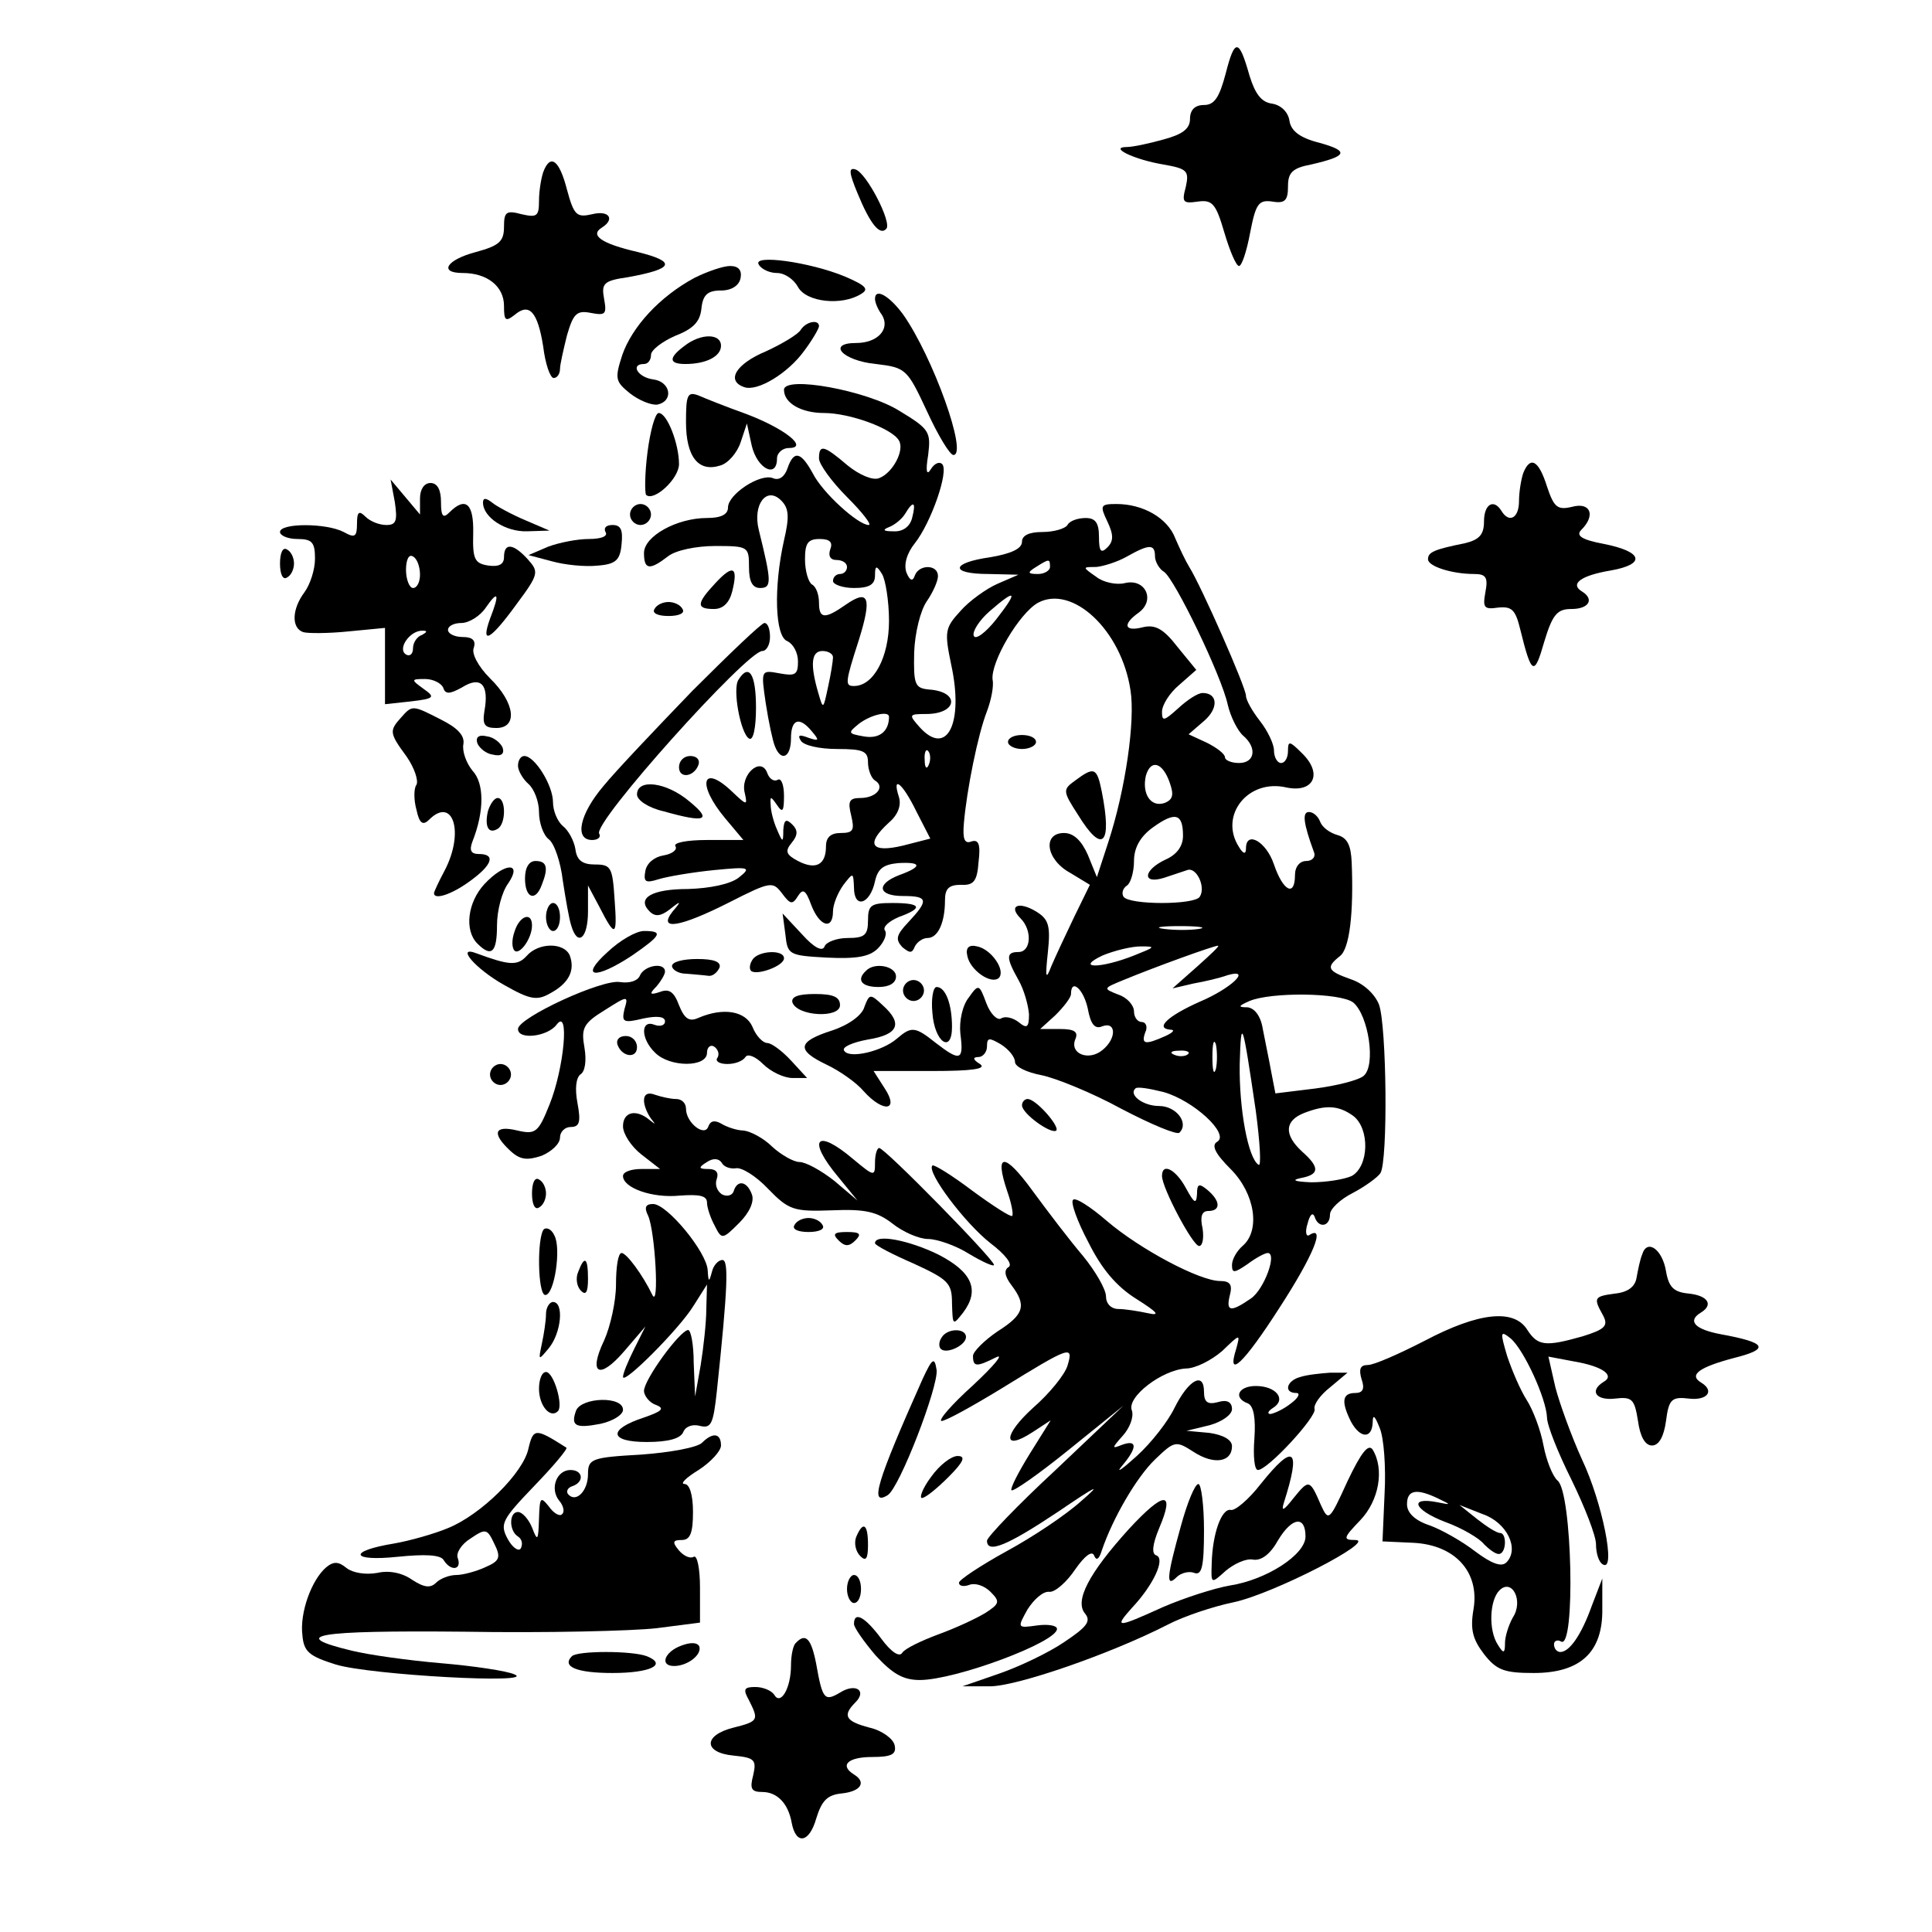
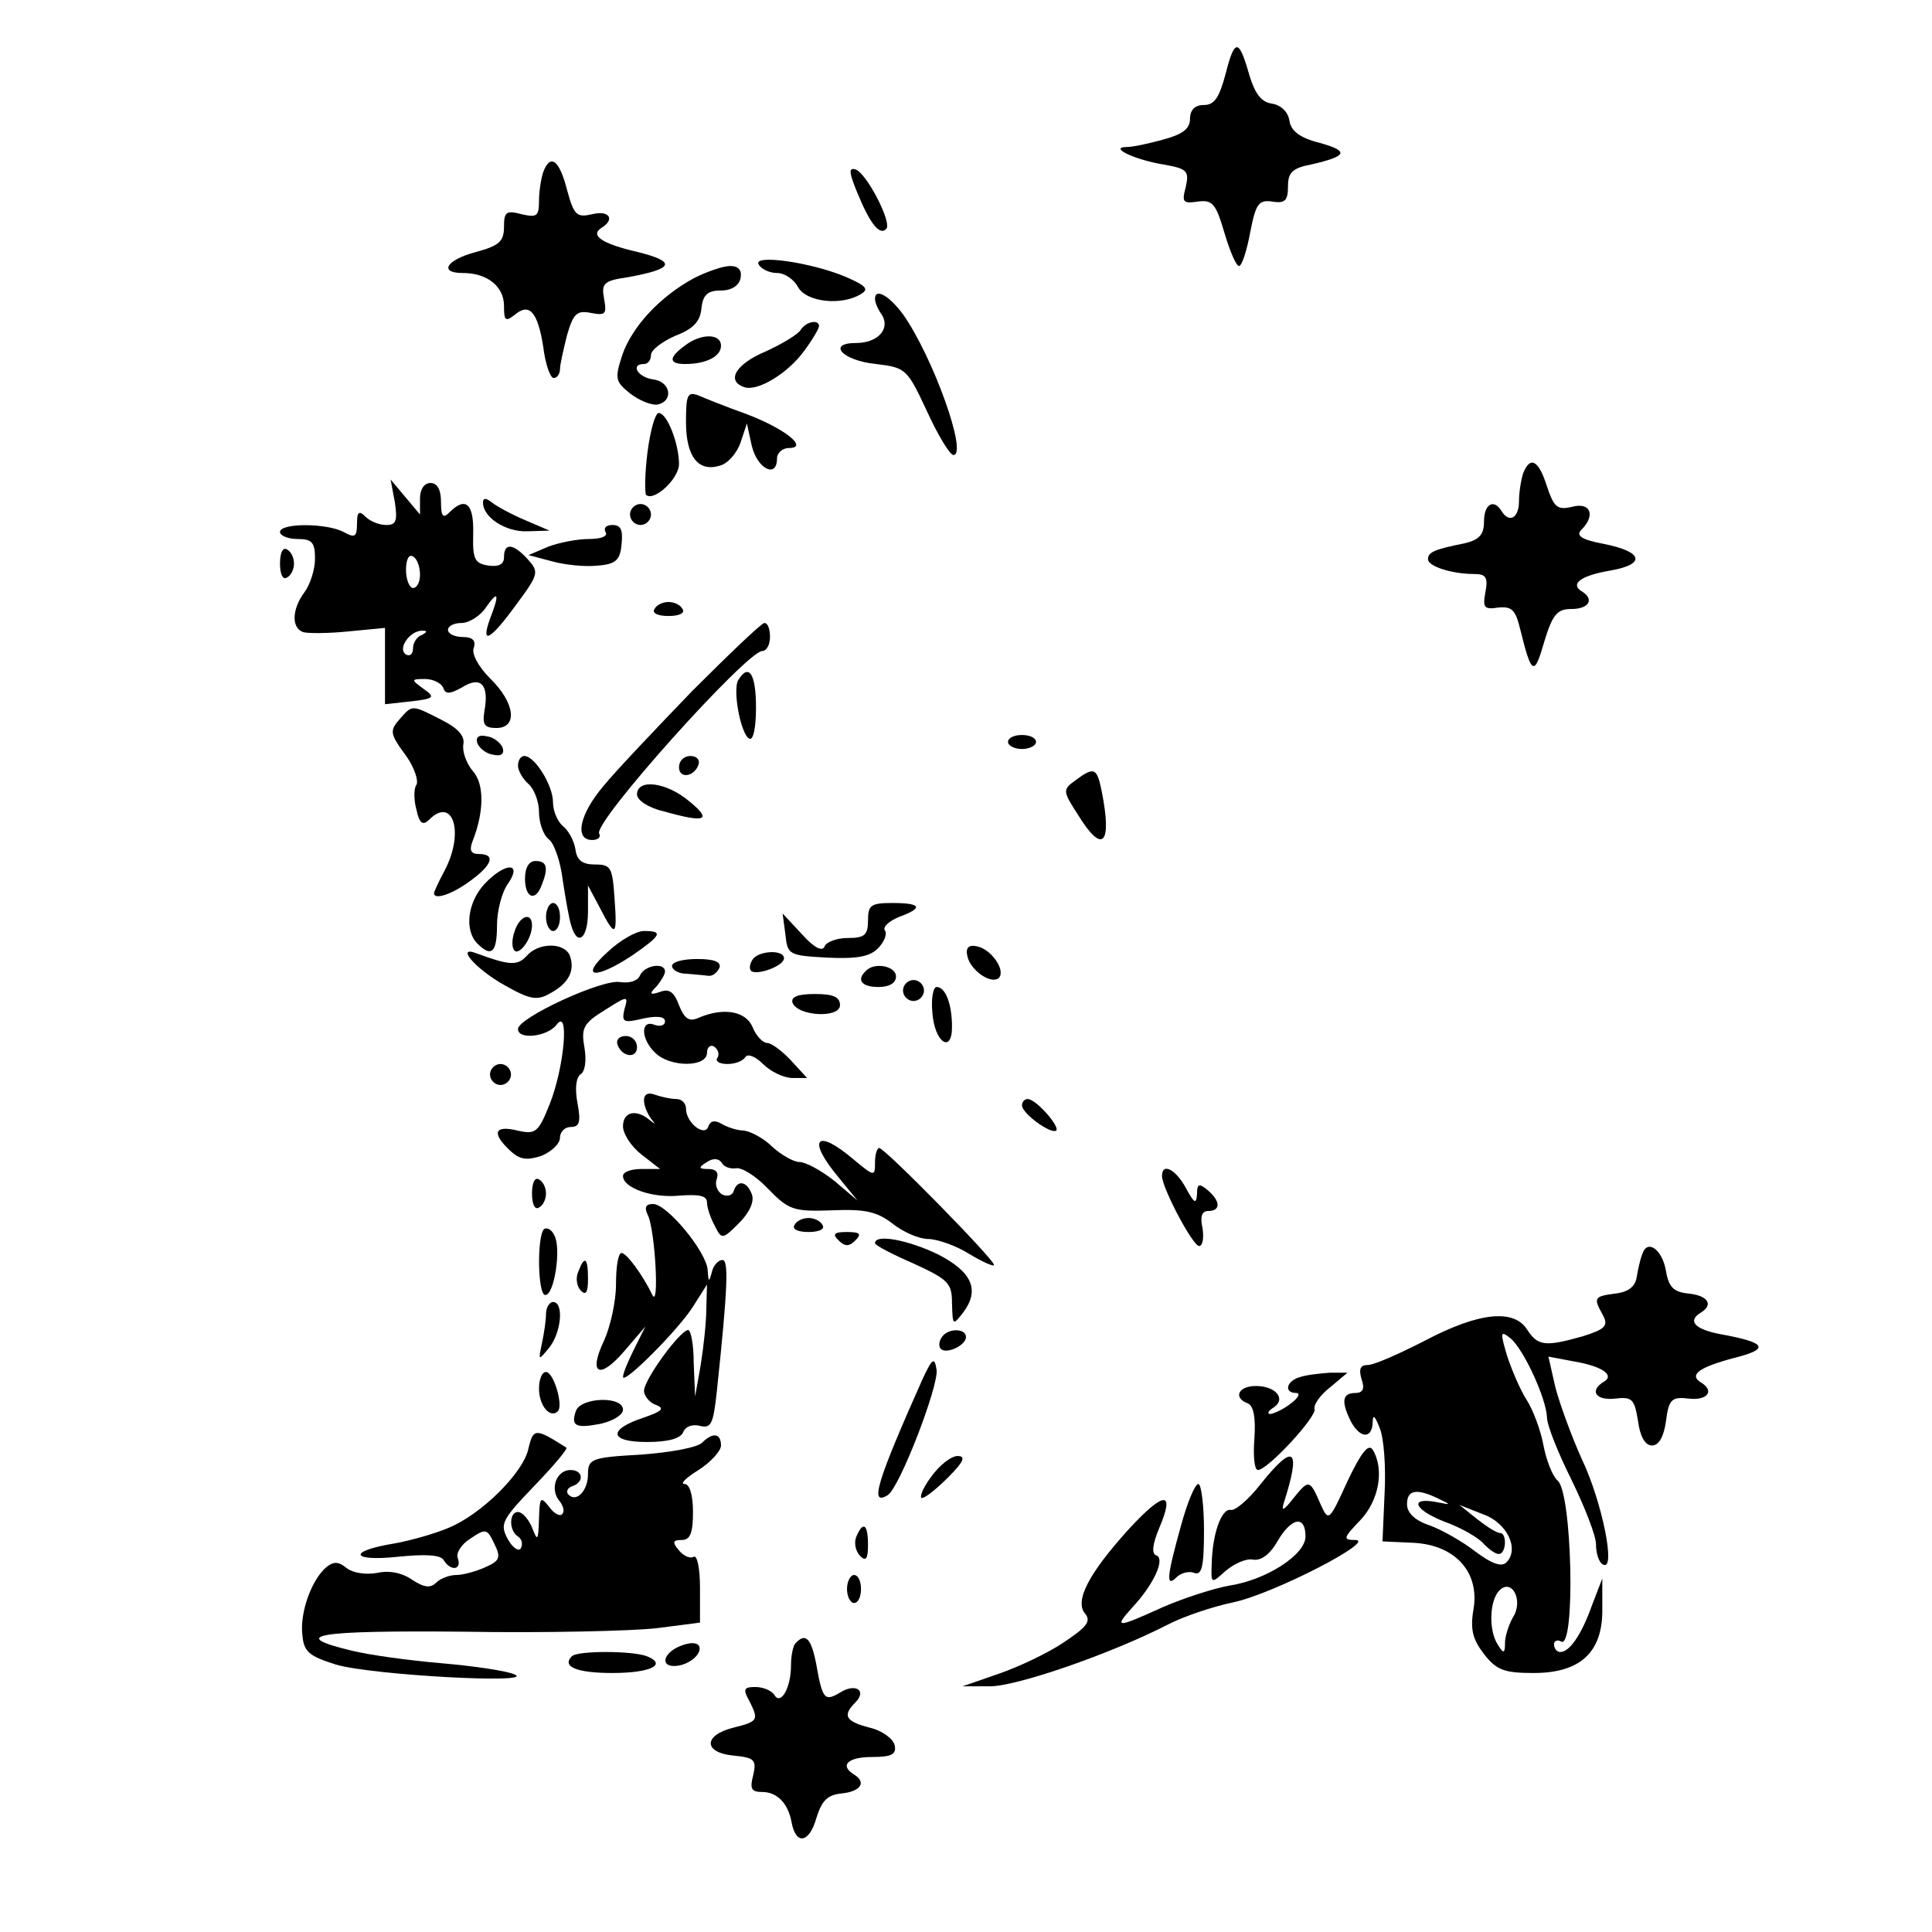
<svg xmlns="http://www.w3.org/2000/svg" version="1.0" width="207pt" height="207pt" viewBox="0 0 276 276" preserveAspectRatio="xMidYMid meet">
  <g transform="translate(0,276) scale(0.1,-0.1)" fill="#000000" stroke="none">
    <path d="M1751 2655 c-9 -34 -16 -45 -31 -45 -13 0 -20 -7 -20 -20 0 -14 -11 -22 -37 -29 -21 -6 -45 -11 -53 -11 -27 0 10 -18 52 -25 34 -6 37 -9 32 -32 -6 -22 -4 -24 17 -21 21 3 26 -3 38 -44 8 -27 17 -48 21 -48 4 0 11 21 16 48 8 41 12 47 32 44 18 -3 22 2 22 22 0 19 6 26 33 31 52 12 55 19 12 31 -28 7 -41 17 -43 32 -2 12 -12 22 -25 24 -15 2 -24 14 -32 40 -15 53 -21 54 -34 3z" />
    <path d="M776 2514 c-3 -9 -6 -27 -6 -41 0 -22 -3 -24 -25 -19 -22 6 -25 3 -25 -18 0 -21 -7 -27 -40 -36 -42 -11 -54 -30 -19 -30 35 0 59 -19 59 -47 0 -21 2 -23 15 -13 21 18 33 5 41 -45 3 -25 10 -45 15 -45 5 0 9 6 9 13 0 6 5 28 10 48 9 31 14 36 34 32 21 -4 23 -2 19 20 -4 22 -1 26 34 31 66 12 70 22 14 36 -52 12 -69 24 -51 35 19 12 10 25 -14 19 -22 -5 -26 -2 -36 35 -11 43 -24 52 -34 25z" />
    <path d="M1225 2484 c18 -44 32 -61 41 -51 9 8 -28 80 -44 85 -10 3 -9 -5 3 -34z" />
    <path d="M1084 2382 c4 -7 16 -12 26 -12 11 0 24 -9 30 -20 12 -22 63 -27 90 -10 12 7 7 12 -23 25 -51 21 -133 32 -123 17z" />
    <path d="M992 2363 c-50 -27 -89 -70 -103 -110 -11 -34 -10 -38 11 -55 13 -10 30 -17 39 -16 24 5 19 33 -6 36 -22 3 -33 22 -13 22 6 0 10 6 10 13 0 7 16 19 34 27 26 10 36 20 38 39 2 20 9 26 28 26 15 0 26 7 28 18 2 11 -3 17 -15 17 -10 0 -33 -8 -51 -17z" />
    <path d="M1250 2333 c0 -5 4 -15 10 -23 12 -20 -6 -40 -37 -40 -42 0 -20 -25 28 -30 43 -5 45 -7 73 -67 16 -35 33 -63 38 -63 21 0 -29 140 -72 201 -20 27 -40 38 -40 22z" />
    <path d="M1144 2289 c-3 -6 -26 -20 -50 -31 -43 -18 -57 -42 -31 -51 19 -7 63 20 86 52 12 16 21 32 21 35 0 10 -18 7 -26 -5z" />
    <path d="M978 2266 c-23 -17 -23 -26 1 -26 30 0 51 11 51 26 0 18 -29 18 -52 0z" />
-     <path d="M1120 2203 c0 -19 25 -33 57 -33 37 0 97 -22 107 -39 9 -14 -9 -47 -28 -54 -9 -4 -29 5 -45 18 -34 29 -41 31 -41 10 0 -8 18 -33 40 -55 22 -22 36 -40 31 -40 -15 0 -66 46 -80 74 -17 31 -27 33 -36 7 -4 -12 -12 -18 -21 -14 -18 7 -64 -23 -64 -42 0 -10 -10 -15 -30 -15 -43 0 -90 -26 -90 -50 0 -24 8 -25 34 -5 11 9 41 15 68 15 47 0 48 -1 48 -30 0 -21 5 -30 16 -30 17 0 16 10 -2 83 -9 36 11 63 32 42 11 -11 12 -23 4 -57 -15 -67 -13 -138 5 -144 8 -4 15 -16 15 -29 0 -19 -4 -21 -26 -17 -27 5 -27 5 -20 -43 4 -26 10 -54 13 -61 9 -23 23 -16 23 11 0 28 12 32 30 10 11 -13 10 -14 -5 -9 -13 5 -16 4 -11 -4 4 -7 27 -12 52 -12 37 0 44 -3 44 -19 0 -11 5 -23 10 -26 15 -9 2 -25 -21 -25 -16 0 -18 -5 -13 -25 5 -21 3 -25 -15 -25 -14 0 -21 -6 -21 -19 0 -27 -15 -34 -40 -21 -17 9 -19 14 -9 26 9 11 9 18 1 26 -9 9 -12 7 -13 -8 0 -18 -1 -18 -9 1 -5 11 -9 27 -9 35 -1 13 0 13 9 0 8 -12 10 -9 10 13 0 16 -4 26 -9 23 -5 -3 -12 1 -15 10 -9 24 -39 -3 -32 -29 4 -18 3 -18 -18 2 -43 41 -51 11 -10 -38 l26 -31 -52 0 c-29 0 -49 -4 -45 -9 3 -5 -5 -11 -17 -13 -13 -2 -24 -11 -26 -22 -3 -16 0 -18 19 -12 13 4 49 10 79 13 51 5 54 4 35 -11 -12 -9 -40 -15 -72 -16 -52 0 -74 -13 -55 -32 8 -8 16 -7 29 3 16 13 17 12 4 -3 -22 -28 10 -23 81 13 59 30 62 30 75 13 12 -16 15 -17 23 -4 7 11 11 9 19 -13 12 -31 31 -36 31 -9 0 10 7 27 15 38 14 18 14 18 15 -4 0 -31 23 -24 30 9 4 18 12 24 33 26 34 2 35 -5 2 -17 -34 -13 -31 -30 5 -30 36 0 37 -6 8 -37 -18 -19 -19 -25 -9 -36 11 -9 14 -9 18 1 3 6 11 12 18 12 15 0 25 22 25 54 0 17 6 22 23 22 18 -1 23 5 25 33 3 25 0 32 -10 29 -10 -4 -13 3 -11 26 4 47 20 127 33 160 6 16 10 36 8 45 -3 25 38 95 65 110 49 26 119 -39 132 -125 7 -43 -7 -142 -32 -218 l-16 -49 -13 32 c-9 20 -20 31 -34 31 -31 0 -26 -38 9 -57 l28 -17 -22 -45 c-12 -25 -27 -57 -33 -71 -8 -21 -9 -17 -5 20 4 38 1 47 -17 58 -25 15 -40 8 -22 -10 17 -17 15 -48 -3 -48 -18 0 -18 -8 0 -40 8 -14 14 -36 15 -49 0 -19 -3 -21 -15 -11 -8 6 -19 9 -25 5 -5 -3 -15 6 -21 22 -10 27 -11 28 -25 8 -9 -11 -14 -34 -12 -52 5 -38 0 -40 -35 -13 -30 24 -35 24 -56 6 -21 -18 -68 -29 -75 -17 -4 5 12 12 34 16 44 7 50 23 21 49 -18 17 -19 16 -26 -2 -3 -12 -22 -26 -46 -34 -50 -16 -52 -28 -8 -49 19 -9 43 -26 53 -38 28 -31 51 -28 30 4 l-16 25 83 0 c58 0 79 3 69 10 -10 6 -11 10 -2 10 6 0 12 7 12 15 0 13 3 13 20 3 11 -7 20 -18 20 -25 0 -7 17 -15 38 -19 20 -4 72 -25 114 -48 42 -22 80 -38 83 -34 14 14 -5 38 -29 38 -23 0 -44 16 -34 25 2 3 20 0 40 -5 43 -12 95 -60 77 -71 -9 -5 -3 -17 19 -39 35 -35 43 -88 17 -110 -8 -7 -15 -19 -15 -27 0 -12 3 -12 22 1 12 9 25 16 29 16 14 0 -5 -52 -24 -65 -29 -20 -36 -19 -30 5 4 15 0 20 -14 20 -29 0 -114 45 -162 86 -23 20 -45 34 -48 30 -4 -3 6 -31 22 -61 19 -38 40 -63 69 -81 30 -19 34 -24 16 -20 -14 3 -33 6 -42 6 -11 0 -18 8 -18 18 0 10 -15 36 -33 58 -18 21 -50 63 -72 93 -40 55 -55 55 -36 -1 6 -17 9 -33 7 -35 -2 -2 -27 14 -57 36 -29 22 -55 38 -57 36 -9 -9 47 -83 83 -111 21 -16 32 -30 26 -34 -7 -4 -6 -13 4 -26 22 -29 18 -42 -20 -66 -19 -13 -35 -29 -35 -35 0 -16 5 -16 33 -2 12 6 -3 -12 -33 -40 -30 -27 -50 -50 -45 -51 6 0 44 21 85 46 99 61 104 63 95 33 -4 -13 -26 -40 -49 -60 -43 -39 -44 -63 -1 -35 l26 17 -30 -48 c-16 -26 -28 -49 -26 -52 3 -2 40 24 82 58 l78 63 -97 -92 c-54 -50 -98 -96 -98 -101 0 -19 29 -7 101 41 56 38 64 42 34 16 -22 -20 -70 -52 -107 -72 -38 -21 -68 -41 -68 -45 0 -5 7 -6 15 -3 8 3 21 -1 30 -10 14 -14 13 -17 -7 -30 -13 -8 -43 -22 -68 -31 -24 -9 -47 -20 -51 -26 -4 -7 -16 1 -30 20 -23 31 -39 40 -39 21 0 -5 14 -25 31 -45 24 -26 39 -35 63 -35 51 0 196 54 196 73 0 5 -13 7 -28 5 -29 -4 -29 -4 -14 23 9 14 22 26 31 25 8 -1 25 14 37 32 14 20 24 27 27 20 3 -8 7 -6 11 7 16 47 50 105 76 130 28 27 30 27 55 11 29 -19 55 -15 55 8 0 9 -12 16 -32 19 l-33 3 33 8 c18 5 32 15 32 23 0 10 -7 14 -20 10 -15 -4 -20 0 -20 15 0 29 -22 17 -42 -23 -9 -19 -33 -50 -54 -69 -21 -19 -31 -26 -21 -14 22 26 22 38 0 30 -15 -6 -15 -5 1 13 10 11 16 27 13 36 -8 19 43 58 77 60 14 0 37 12 52 25 26 25 26 25 20 3 -14 -44 10 -22 62 59 48 74 66 118 43 104 -5 -4 -7 4 -3 16 3 12 7 17 10 10 5 -17 22 -15 22 3 0 8 15 22 33 31 17 9 35 22 39 28 11 17 9 211 -2 241 -6 15 -22 30 -40 36 -34 12 -36 17 -16 33 14 10 20 62 17 134 -1 24 -6 35 -20 39 -11 3 -22 11 -25 19 -3 8 -10 14 -16 14 -10 0 -8 -16 7 -57 3 -7 -2 -13 -11 -13 -9 0 -16 -8 -16 -20 0 -32 -17 -23 -30 15 -11 33 -40 49 -40 23 0 -9 -4 -8 -10 2 -29 45 13 98 68 85 39 -8 52 20 22 49 -18 18 -20 18 -20 3 0 -9 -4 -17 -10 -17 -5 0 -10 8 -10 18 0 9 -9 28 -20 42 -11 14 -20 30 -20 36 0 12 -64 157 -81 184 -5 8 -14 27 -20 41 -11 29 -46 49 -84 49 -23 0 -24 -2 -13 -25 9 -19 9 -28 0 -37 -9 -9 -12 -6 -12 15 0 20 -5 27 -19 27 -11 0 -23 -4 -26 -10 -3 -5 -19 -10 -36 -10 -19 0 -29 -5 -29 -14 0 -10 -16 -17 -45 -22 -57 -8 -59 -24 -2 -24 l42 -1 -30 -13 c-16 -7 -41 -25 -53 -39 -22 -24 -23 -29 -13 -77 18 -83 -6 -132 -45 -89 -16 18 -16 19 9 19 45 0 49 32 4 35 -20 2 -22 7 -21 53 1 28 9 60 18 73 9 13 16 29 16 36 0 17 -27 17 -33 1 -3 -9 -7 -8 -12 4 -4 11 0 27 12 42 23 29 49 103 39 113 -4 4 -11 1 -16 -7 -6 -10 -8 -4 -4 20 4 33 2 37 -41 63 -46 29 -165 51 -165 30z m183 -183 c-3 -12 -13 -20 -27 -19 -14 0 -16 2 -6 6 8 3 19 12 23 19 12 20 16 17 10 -6z m-117 -45 c-3 -9 0 -15 9 -15 8 0 15 -4 15 -10 0 -5 -4 -10 -10 -10 -5 0 -10 -4 -10 -10 0 -5 14 -10 30 -10 22 0 30 5 30 18 0 14 2 15 10 2 5 -8 10 -39 10 -67 0 -52 -22 -93 -50 -93 -13 0 -13 4 7 66 19 61 14 73 -19 50 -30 -21 -38 -20 -38 3 0 11 -4 23 -10 26 -5 3 -10 19 -10 36 0 23 4 29 21 29 15 0 19 -5 15 -15z m464 -10 c0 -7 6 -18 13 -22 15 -10 82 -148 91 -190 4 -17 14 -37 22 -44 20 -17 17 -39 -6 -39 -11 0 -20 4 -20 8 0 5 -12 14 -26 21 l-26 12 22 19 c21 18 20 40 -2 40 -7 0 -22 -10 -35 -22 -20 -18 -23 -19 -23 -5 0 10 11 27 24 38 l25 22 -27 33 c-20 26 -32 32 -49 28 -27 -7 -30 4 -6 21 24 18 9 49 -20 42 -12 -3 -31 1 -41 9 -20 14 -20 14 0 14 10 1 30 7 44 15 32 18 40 18 40 0z m-150 -15 c0 -5 -8 -10 -17 -10 -15 0 -16 2 -3 10 19 12 20 12 20 0z m-77 -75 c-15 -19 -30 -30 -32 -23 -2 6 8 22 23 35 38 33 41 29 9 -12z m-233 -54 c0 -5 -3 -24 -7 -42 -7 -33 -7 -33 -14 -9 -12 41 -10 60 6 60 8 0 15 -4 15 -9z m80 -85 c0 -21 -14 -32 -36 -28 -23 4 -23 5 -7 18 17 13 43 19 43 10z m57 -68 c-3 -8 -6 -5 -6 6 -1 11 2 17 5 13 3 -3 4 -12 1 -19z m344 -26 c6 -17 5 -24 -7 -29 -20 -7 -33 13 -27 39 7 24 24 19 34 -10z m-362 -41 l20 -39 -39 -10 c-46 -11 -54 2 -20 33 13 11 18 25 14 37 -10 31 5 20 25 -21z m381 -35 c0 -15 -9 -27 -25 -34 -32 -15 -34 -36 -2 -26 12 4 27 9 33 11 13 5 27 -24 18 -38 -7 -12 -101 -12 -109 0 -3 5 -1 12 5 16 5 3 10 19 10 35 0 19 9 35 27 48 32 23 43 20 43 -12z m23 -133 c-13 -2 -35 -2 -50 0 -16 2 -5 4 22 4 28 0 40 -2 28 -4z m-93 -38 c-48 -19 -85 -19 -45 0 17 7 41 13 55 13 22 0 20 -1 -10 -13z m90 -16 l-35 -31 30 7 c17 3 38 8 49 12 35 10 5 -19 -40 -38 -45 -20 -65 -38 -42 -40 7 0 4 -4 -7 -9 -29 -13 -35 -12 -29 5 4 8 1 15 -5 15 -6 0 -11 7 -11 15 0 9 -10 20 -22 24 -23 9 -22 9 7 21 46 19 129 49 135 49 3 0 -11 -13 -30 -30z m-156 -60 c4 -22 10 -30 21 -25 20 7 20 -18 0 -34 -19 -16 -47 -6 -39 15 5 11 -1 15 -22 15 l-28 0 22 20 c12 12 22 25 22 30 0 23 18 7 24 -21z m379 9 c22 -18 33 -90 15 -105 -7 -6 -38 -14 -69 -18 l-57 -7 -6 31 c-3 17 -9 45 -12 61 -3 19 -12 30 -22 31 -14 0 -13 2 3 9 31 13 129 12 148 -2z m-139 -155 c6 -45 8 -80 4 -77 -15 9 -28 80 -27 144 2 69 4 62 23 -67z m-57 60 c-3 -10 -5 -2 -5 17 0 19 2 27 5 18 2 -10 2 -26 0 -35z m-40 21 c-3 -3 -12 -4 -19 -1 -8 3 -5 6 6 6 11 1 17 -2 13 -5z m236 -88 c24 -18 23 -72 -2 -86 -11 -5 -37 -9 -58 -9 -23 1 -29 3 -15 6 27 5 28 15 2 38 -26 24 -25 44 3 55 31 12 49 11 70 -4z" />
    <path d="M980 2157 c0 -50 18 -72 49 -62 11 3 24 18 29 33 l9 27 7 -32 c8 -33 36 -47 36 -18 0 8 8 15 17 15 29 0 -6 28 -62 49 -28 10 -58 22 -67 26 -16 6 -18 1 -18 -38z" />
    <path d="M925 2114 c-4 -31 -4 -58 -2 -61 11 -10 47 23 47 44 0 29 -17 73 -29 73 -5 0 -12 -25 -16 -56z" />
    <path d="M2176 2084 c-3 -9 -6 -27 -6 -40 0 -24 -14 -32 -25 -14 -11 18 -25 10 -25 -15 0 -19 -7 -26 -27 -31 -45 -9 -53 -13 -53 -23 0 -10 34 -21 66 -21 17 0 20 -5 16 -26 -4 -22 -2 -25 18 -22 20 2 25 -3 32 -32 16 -65 20 -66 34 -17 12 40 19 47 39 47 25 0 33 14 15 25 -18 11 -1 23 41 30 51 9 46 27 -10 38 -32 6 -40 12 -32 20 21 21 13 40 -13 33 -21 -5 -26 -1 -36 29 -12 38 -24 44 -34 19z" />
    <path d="M564 2043 c4 -27 2 -33 -12 -33 -10 0 -23 5 -30 12 -9 9 -12 7 -12 -10 0 -19 -3 -21 -19 -12 -25 13 -91 13 -91 0 0 -5 11 -10 25 -10 21 0 25 -5 25 -28 0 -16 -7 -37 -15 -48 -18 -24 -19 -51 -2 -57 6 -2 36 -2 65 1 l52 5 0 -55 0 -54 37 4 c34 4 35 6 18 18 -18 13 -18 14 2 14 12 0 23 -6 26 -12 3 -10 9 -10 27 0 27 17 39 4 32 -34 -3 -19 0 -24 17 -24 31 0 27 36 -9 71 -17 17 -27 36 -23 44 3 10 -2 15 -16 15 -12 0 -21 5 -21 10 0 6 9 10 19 10 11 0 27 10 35 22 18 26 20 20 6 -16 -14 -39 1 -30 38 21 32 43 32 46 16 64 -21 23 -34 24 -34 3 0 -10 -7 -14 -22 -12 -20 3 -23 9 -22 46 1 43 -11 53 -34 30 -9 -9 -12 -6 -12 15 0 17 -5 27 -15 27 -9 0 -15 -9 -15 -22 l0 -23 -21 25 -21 25 6 -32z m36 -104 c0 -10 -4 -19 -10 -19 -5 0 -10 12 -10 26 0 14 4 23 10 19 6 -3 10 -15 10 -26z m3 -86 c-7 -2 -13 -11 -13 -19 0 -9 -5 -12 -10 -9 -13 8 6 35 24 34 7 0 6 -2 -1 -6z" />
    <path d="M690 2042 c0 -21 32 -42 63 -41 l32 1 -35 15 c-19 8 -41 20 -47 25 -9 7 -13 7 -13 0z" />
    <path d="M900 2025 c0 -8 7 -15 15 -15 8 0 15 7 15 15 0 8 -7 15 -15 15 -8 0 -15 -7 -15 -15z" />
    <path d="M865 2000 c4 -6 -6 -10 -24 -10 -16 0 -42 -5 -58 -11 l-28 -12 34 -9 c18 -5 47 -8 65 -6 26 2 32 8 34 31 2 20 -1 27 -13 27 -9 0 -13 -4 -10 -10z" />
    <path d="M400 1955 c0 -15 4 -24 10 -20 6 3 10 12 10 20 0 8 -4 17 -10 20 -6 4 -10 -5 -10 -20z" />
-     <path d="M1022 1927 c-27 -29 -28 -37 -2 -37 13 0 22 9 26 25 9 36 1 39 -24 12z" />
+     <path d="M1022 1927 z" />
    <path d="M935 1890 c-4 -6 5 -10 20 -10 15 0 24 4 20 10 -3 6 -12 10 -20 10 -8 0 -17 -4 -20 -10z" />
    <path d="M989 1773 c-52 -54 -110 -115 -127 -136 -34 -40 -42 -77 -16 -77 8 0 13 4 10 9 -10 15 211 261 233 261 6 0 11 9 11 20 0 11 -3 20 -8 20 -4 0 -50 -44 -103 -97z" />
    <path d="M1055 1789 c-9 -13 3 -77 15 -84 6 -4 10 15 10 44 0 48 -10 64 -25 40z" />
    <path d="M573 1735 c-17 -19 -17 -22 8 -56 11 -16 17 -34 14 -40 -4 -5 -4 -22 0 -36 4 -19 9 -23 18 -14 34 34 51 -18 22 -73 -8 -15 -15 -30 -15 -32 0 -10 25 -2 51 17 32 23 38 39 13 39 -11 0 -14 5 -9 18 17 43 17 83 0 101 -9 11 -15 28 -13 38 2 12 -8 23 -32 35 -41 21 -41 21 -57 3z" />
    <path d="M682 1698 c3 -7 13 -15 22 -16 12 -3 17 1 14 10 -3 7 -13 15 -22 16 -12 3 -17 -1 -14 -10z" />
    <path d="M1440 1700 c0 -5 9 -10 20 -10 11 0 20 5 20 10 0 6 -9 10 -20 10 -11 0 -20 -4 -20 -10z" />
    <path d="M740 1666 c0 -7 7 -19 15 -26 8 -7 15 -25 15 -40 0 -15 6 -33 14 -39 8 -6 17 -33 20 -59 4 -26 9 -55 12 -64 9 -31 24 -19 24 20 l0 37 16 -30 c23 -45 26 -44 22 10 -3 46 -5 50 -28 50 -18 0 -26 6 -28 22 -2 12 -10 27 -18 33 -8 7 -14 22 -14 34 0 24 -26 66 -41 66 -5 0 -9 -6 -9 -14z" />
    <path d="M970 1664 c0 -17 22 -14 28 4 2 7 -3 12 -12 12 -9 0 -16 -7 -16 -16z" />
    <path d="M1536 1645 c-18 -13 -18 -15 4 -49 35 -57 49 -43 34 33 -7 35 -11 36 -38 16z" />
    <path d="M910 1625 c0 -8 16 -19 38 -24 60 -17 70 -13 37 14 -33 28 -75 33 -75 10z" />
-     <path d="M697 1601 c-5 -22 1 -33 14 -25 12 7 12 44 0 44 -5 0 -11 -9 -14 -19z" />
    <path d="M750 1505 c0 -28 15 -34 24 -9 10 25 7 34 -9 34 -9 0 -15 -9 -15 -25z" />
    <path d="M692 1497 c-24 -26 -29 -66 -10 -85 20 -20 28 -13 28 26 0 21 7 48 16 60 21 31 -5 30 -34 -1z" />
    <path d="M780 1450 c0 -11 5 -20 10 -20 6 0 10 9 10 20 0 11 -4 20 -10 20 -5 0 -10 -9 -10 -20z" />
    <path d="M1240 1445 c0 -21 -5 -25 -29 -25 -16 0 -31 -6 -33 -12 -3 -8 -15 -2 -32 17 l-28 30 4 -30 c3 -29 5 -30 59 -33 42 -2 61 1 73 13 9 9 14 21 10 26 -3 5 6 13 20 19 36 13 32 20 -9 20 -31 0 -35 -3 -35 -25z" />
    <path d="M735 1429 c-4 -11 -4 -23 0 -27 7 -7 25 17 25 36 0 20 -18 14 -25 -9z" />
    <path d="M868 1400 c-41 -37 -18 -40 35 -5 42 29 45 35 17 35 -11 0 -34 -13 -52 -30z" />
    <path d="M752 1394 c-13 -14 -25 -13 -71 4 -31 12 -2 -22 39 -45 37 -21 47 -23 66 -12 26 14 36 32 28 54 -8 19 -45 19 -62 -1z" />
    <path d="M1382 1394 c4 -20 34 -41 45 -31 10 11 -11 41 -31 45 -12 3 -17 -2 -14 -14z" />
    <path d="M1075 1389 c-4 -6 -5 -13 -2 -16 8 -7 47 7 47 18 0 13 -37 11 -45 -2z" />
    <path d="M960 1380 c0 -5 9 -11 20 -11 11 -1 25 -2 32 -3 6 -1 13 5 16 12 2 8 -8 12 -32 12 -20 0 -36 -4 -36 -10z" />
    <path d="M914 1366 c-3 -7 -14 -11 -28 -9 -25 5 -146 -51 -146 -67 0 -16 42 -11 55 6 19 26 11 -62 -10 -114 -16 -40 -20 -43 -46 -37 -33 8 -37 -4 -10 -29 14 -13 24 -14 45 -7 14 6 26 17 26 26 0 8 7 15 15 15 13 0 15 7 10 34 -4 21 -2 36 4 41 7 4 9 20 6 38 -5 28 -2 35 29 54 33 21 34 21 28 1 -4 -18 -2 -20 27 -13 19 4 31 3 31 -4 0 -6 -7 -8 -15 -5 -20 8 -20 -20 1 -40 21 -21 74 -21 74 0 0 8 5 12 10 9 6 -4 8 -11 5 -16 -4 -5 3 -9 14 -9 11 0 22 4 26 10 3 5 14 1 25 -10 11 -11 30 -20 42 -20 l21 0 -23 25 c-13 14 -28 25 -34 25 -6 0 -16 10 -21 23 -10 23 -42 28 -77 13 -13 -6 -20 -2 -28 18 -7 19 -14 24 -27 19 -15 -5 -16 -3 -5 8 6 7 12 17 12 21 0 14 -30 9 -36 -6z" />
    <path d="M1237 1373 c-14 -13 -6 -23 18 -23 16 0 25 6 25 15 0 15 -31 21 -43 8z" />
    <path d="M1290 1345 c0 -8 7 -15 15 -15 8 0 15 7 15 15 0 8 -7 15 -15 15 -8 0 -15 -7 -15 -15z" />
    <path d="M1332 1313 c3 -42 28 -59 28 -20 0 32 -9 57 -22 57 -5 0 -8 -17 -6 -37z" />
    <path d="M1132 1328 c7 -20 68 -23 68 -4 0 12 -10 16 -36 16 -24 0 -34 -4 -32 -12z" />
    <path d="M882 1268 c6 -18 28 -21 28 -4 0 9 -7 16 -16 16 -9 0 -14 -5 -12 -12z" />
    <path d="M700 1225 c0 -8 7 -15 15 -15 8 0 15 7 15 15 0 8 -7 15 -15 15 -8 0 -15 -7 -15 -15z" />
    <path d="M920 1188 c0 -8 5 -19 10 -26 7 -9 7 -9 -2 -2 -19 16 -38 12 -38 -9 0 -11 12 -29 26 -40 l27 -21 -27 0 c-14 0 -26 -4 -26 -10 0 -17 42 -32 81 -28 28 2 39 0 39 -10 0 -7 5 -22 11 -33 10 -20 11 -20 35 4 15 15 22 31 18 41 -7 19 -21 21 -26 4 -2 -6 -10 -8 -17 -4 -7 5 -10 14 -7 22 3 9 -1 14 -12 14 -14 0 -15 2 -2 10 9 6 17 5 21 -1 3 -6 12 -9 20 -8 8 2 29 -11 46 -29 30 -31 37 -33 92 -31 47 2 64 -2 86 -19 15 -12 38 -22 51 -22 12 0 39 -9 58 -21 20 -12 36 -19 36 -16 0 8 -156 167 -164 167 -3 0 -6 -9 -6 -21 0 -20 -1 -20 -31 5 -53 45 -67 29 -21 -26 l27 -33 -33 28 c-19 15 -41 27 -50 27 -8 0 -26 10 -39 22 -12 12 -31 22 -41 23 -9 0 -24 5 -32 10 -9 5 -15 4 -18 -4 -5 -16 -32 5 -32 25 0 8 -6 14 -14 14 -8 0 -21 3 -30 6 -10 4 -16 1 -16 -8z" />
    <path d="M1460 1181 c0 -12 42 -42 49 -36 5 6 -29 45 -41 45 -4 0 -8 -4 -8 -9z" />
    <path d="M1660 1080 c0 -17 44 -100 53 -100 5 0 7 11 5 25 -4 17 -1 25 8 25 18 0 18 14 -1 30 -12 10 -15 9 -15 -6 -1 -15 -4 -13 -16 9 -14 26 -34 37 -34 17z" />
    <path d="M760 1055 c0 -15 4 -24 10 -20 6 3 10 12 10 20 0 8 -4 17 -10 20 -6 4 -10 -5 -10 -20z" />
    <path d="M926 1023 c10 -23 16 -133 6 -113 -14 29 -37 60 -44 60 -5 0 -8 -20 -8 -45 0 -24 -8 -60 -17 -80 -23 -48 -7 -57 29 -15 l30 35 -16 -32 c-9 -18 -16 -35 -16 -40 0 -12 81 69 101 102 l19 30 -1 -35 c0 -19 -4 -55 -8 -80 l-8 -45 -2 48 c0 26 -4 47 -8 47 -12 -1 -63 -71 -63 -87 0 -7 8 -17 17 -20 13 -5 9 -9 -17 -18 -52 -17 -50 -35 4 -35 31 0 48 5 52 14 3 8 13 12 24 9 16 -4 19 3 24 49 16 151 17 188 8 188 -6 0 -13 -8 -15 -17 -4 -15 -5 -15 -6 2 -1 26 -58 95 -78 95 -11 0 -13 -5 -7 -17z" />
    <path d="M1135 1010 c-4 -6 5 -10 20 -10 15 0 24 4 20 10 -3 6 -12 10 -20 10 -8 0 -17 -4 -20 -10z" />
    <path d="M777 1004 c-10 -11 -9 -94 2 -94 13 0 23 67 13 85 -4 9 -11 12 -15 9z" />
    <path d="M1198 988 c9 -9 15 -9 24 0 9 9 7 12 -12 12 -19 0 -21 -3 -12 -12z" />
    <path d="M1250 984 c0 -3 25 -16 55 -29 50 -23 55 -28 55 -57 1 -32 1 -32 16 -13 24 32 13 58 -36 83 -41 20 -90 30 -90 16z" />
    <path d="M2346 968 c-3 -7 -6 -22 -8 -33 -2 -13 -12 -21 -31 -23 -30 -4 -31 -6 -17 -31 8 -15 3 -20 -29 -30 -53 -15 -64 -14 -79 9 -19 31 -70 25 -146 -15 -37 -19 -73 -35 -82 -35 -11 0 -13 -6 -9 -20 5 -14 2 -20 -9 -20 -19 0 -20 -13 -6 -41 13 -24 30 -25 31 -1 0 12 3 10 10 -8 6 -14 9 -56 7 -93 l-3 -69 44 -2 c60 -3 95 -42 86 -95 -5 -29 -1 -43 15 -64 18 -23 29 -27 71 -27 67 0 99 30 98 92 l0 43 -15 -39 c-15 -42 -32 -66 -45 -66 -5 0 -9 5 -9 11 0 5 5 7 10 4 21 -13 16 214 -5 230 -7 6 -16 29 -20 50 -4 22 -15 51 -24 65 -9 14 -21 42 -28 63 -10 34 -10 37 5 25 19 -16 51 -86 52 -113 0 -11 16 -51 35 -89 19 -39 35 -80 35 -92 0 -13 4 -26 10 -29 19 -11 -1 89 -30 150 -15 33 -32 80 -38 103 l-10 44 37 -7 c41 -7 58 -20 42 -29 -21 -13 -11 -27 16 -24 25 3 28 -1 33 -32 3 -22 10 -35 20 -35 10 0 17 13 20 35 4 31 8 35 33 32 26 -3 37 11 17 23 -18 11 -2 22 47 35 52 13 47 22 -19 34 -37 7 -48 19 -28 31 18 11 10 24 -17 27 -22 2 -29 9 -33 32 -5 31 -27 47 -34 24z m-291 -349 c19 -9 18 -9 -2 -5 -41 8 -33 -11 11 -28 25 -9 50 -24 56 -32 7 -7 16 -14 21 -14 11 0 12 30 2 30 -5 0 -19 9 -33 20 l-25 20 33 -13 c35 -12 53 -50 34 -69 -7 -7 -21 -2 -45 16 -18 14 -48 31 -65 37 -21 7 -32 18 -32 30 0 21 14 23 45 8z m106 -170 c-6 -11 -11 -27 -11 -36 0 -15 -2 -16 -10 -3 -14 21 -12 64 2 78 18 18 35 -15 19 -39z" />
    <path d="M826 943 c-4 -9 -2 -21 4 -27 7 -7 10 -2 10 17 0 31 -5 34 -14 10z" />
    <path d="M780 883 c0 -10 -3 -29 -6 -43 -5 -24 -5 -24 10 -6 18 22 22 66 6 66 -5 0 -10 -8 -10 -17z" />
    <path d="M1345 849 c-4 -6 -4 -13 -1 -16 8 -8 36 5 36 17 0 13 -27 13 -35 -1z" />
    <path d="M1318 790 c-66 -148 -76 -182 -50 -166 17 10 73 156 70 179 -3 19 -6 17 -20 -13z" />
    <path d="M770 776 c0 -24 16 -43 27 -32 8 8 -6 56 -17 56 -6 0 -10 -11 -10 -24z" />
    <path d="M1858 793 c-20 -5 -25 -23 -6 -23 6 0 3 -7 -8 -15 -10 -8 -23 -14 -29 -15 -5 0 -4 4 4 9 19 12 4 31 -25 31 -25 0 -33 -17 -11 -25 8 -4 11 -21 9 -50 -2 -25 0 -45 5 -45 14 0 84 76 81 87 -2 6 8 20 22 31 l25 21 -25 0 c-14 -1 -33 -3 -42 -6z" />
    <path d="M823 745 c-8 -22 -1 -26 35 -19 18 4 32 13 32 20 0 20 -59 18 -67 -1z" />
    <path d="M755 691 c-7 -35 -68 -95 -115 -114 -19 -8 -54 -18 -77 -22 -67 -11 -62 -26 5 -19 39 4 62 3 66 -5 10 -16 26 -14 20 3 -3 7 5 20 18 28 22 15 24 14 34 -7 10 -20 8 -25 -13 -34 -13 -6 -32 -11 -41 -11 -10 0 -23 -5 -29 -11 -8 -8 -17 -7 -34 4 -14 10 -33 14 -50 10 -17 -3 -35 0 -44 7 -11 9 -18 10 -29 1 -21 -18 -38 -65 -34 -97 2 -24 10 -30 48 -42 50 -15 288 -28 255 -14 -11 5 -58 12 -105 16 -47 4 -104 12 -128 18 -91 22 -52 29 160 27 117 -2 241 1 276 5 l62 8 0 50 c0 27 -4 47 -9 44 -5 -3 -14 1 -21 9 -10 12 -9 15 4 15 12 0 16 10 16 40 0 25 -5 40 -12 40 -7 0 2 9 20 20 17 11 32 27 32 35 0 18 -12 19 -27 4 -7 -7 -46 -14 -87 -17 -71 -4 -76 -6 -76 -28 0 -24 -17 -41 -28 -29 -4 4 -1 10 6 12 17 6 15 23 -3 23 -20 0 -30 -27 -16 -44 6 -7 8 -16 4 -19 -3 -4 -12 1 -19 11 -12 15 -13 13 -14 -18 -1 -31 -2 -33 -10 -12 -5 12 -14 22 -20 22 -13 0 -13 -27 0 -35 6 -4 7 -11 4 -17 -3 -5 -12 1 -19 14 -11 21 -8 27 38 75 28 29 49 54 46 55 -44 28 -47 28 -54 -1z" />
    <path d="M1925 644 c-26 -57 -27 -58 -38 -34 -16 37 -17 37 -39 10 -14 -18 -18 -20 -14 -7 25 78 15 87 -33 27 -17 -22 -37 -39 -43 -37 -13 2 -26 -34 -27 -77 -1 -29 -1 -29 20 -10 12 10 29 18 39 16 12 -2 25 8 36 28 20 33 39 35 39 5 0 -26 -56 -62 -108 -70 -23 -4 -66 -18 -96 -31 -66 -30 -70 -30 -44 -1 31 33 48 70 35 75 -7 2 -6 15 4 39 23 54 7 53 -43 -1 -58 -64 -78 -103 -63 -121 9 -11 3 -19 -30 -41 -22 -15 -64 -35 -93 -45 l-52 -18 38 0 c37 -1 173 46 255 88 23 12 65 26 94 32 57 12 206 89 174 89 -18 0 -17 3 7 28 27 28 35 73 18 101 -6 9 -16 -3 -36 -45z" />
    <path d="M1330 650 c-12 -16 -17 -30 -13 -30 5 0 22 14 38 30 22 22 25 30 13 30 -9 0 -26 -13 -38 -30z" />
    <path d="M1687 580 c-20 -72 -22 -89 -6 -73 6 6 18 9 25 6 11 -4 14 9 14 61 0 36 -4 66 -8 66 -5 0 -16 -27 -25 -60z" />
    <path d="M1223 564 c-3 -8 -1 -20 6 -27 8 -8 11 -4 11 16 0 30 -7 35 -17 11z" />
    <path d="M1210 490 c0 -11 5 -20 10 -20 6 0 10 9 10 20 0 11 -4 20 -10 20 -5 0 -10 -9 -10 -20z" />
    <path d="M973 409 c-24 -9 -31 -29 -10 -29 19 0 40 16 36 28 -3 6 -13 6 -26 1z" />
    <path d="M1137 413 c-4 -3 -7 -18 -7 -32 0 -33 -15 -58 -24 -42 -4 6 -16 11 -27 11 -16 0 -18 -3 -9 -19 14 -28 14 -30 -22 -39 -44 -11 -43 -36 0 -40 30 -3 33 -6 28 -28 -5 -19 -3 -24 13 -24 21 0 37 -16 42 -44 6 -32 25 -29 35 6 8 26 16 34 37 36 27 3 35 16 17 27 -21 13 -9 25 26 25 28 0 35 4 32 17 -2 9 -18 21 -36 25 -34 9 -39 17 -20 36 17 17 0 28 -22 14 -22 -13 -25 -10 -34 41 -7 36 -15 45 -29 30z" />
    <path d="M817 394 c-15 -15 7 -24 58 -24 54 0 79 12 49 24 -21 8 -99 8 -107 0z" />
  </g>
</svg>